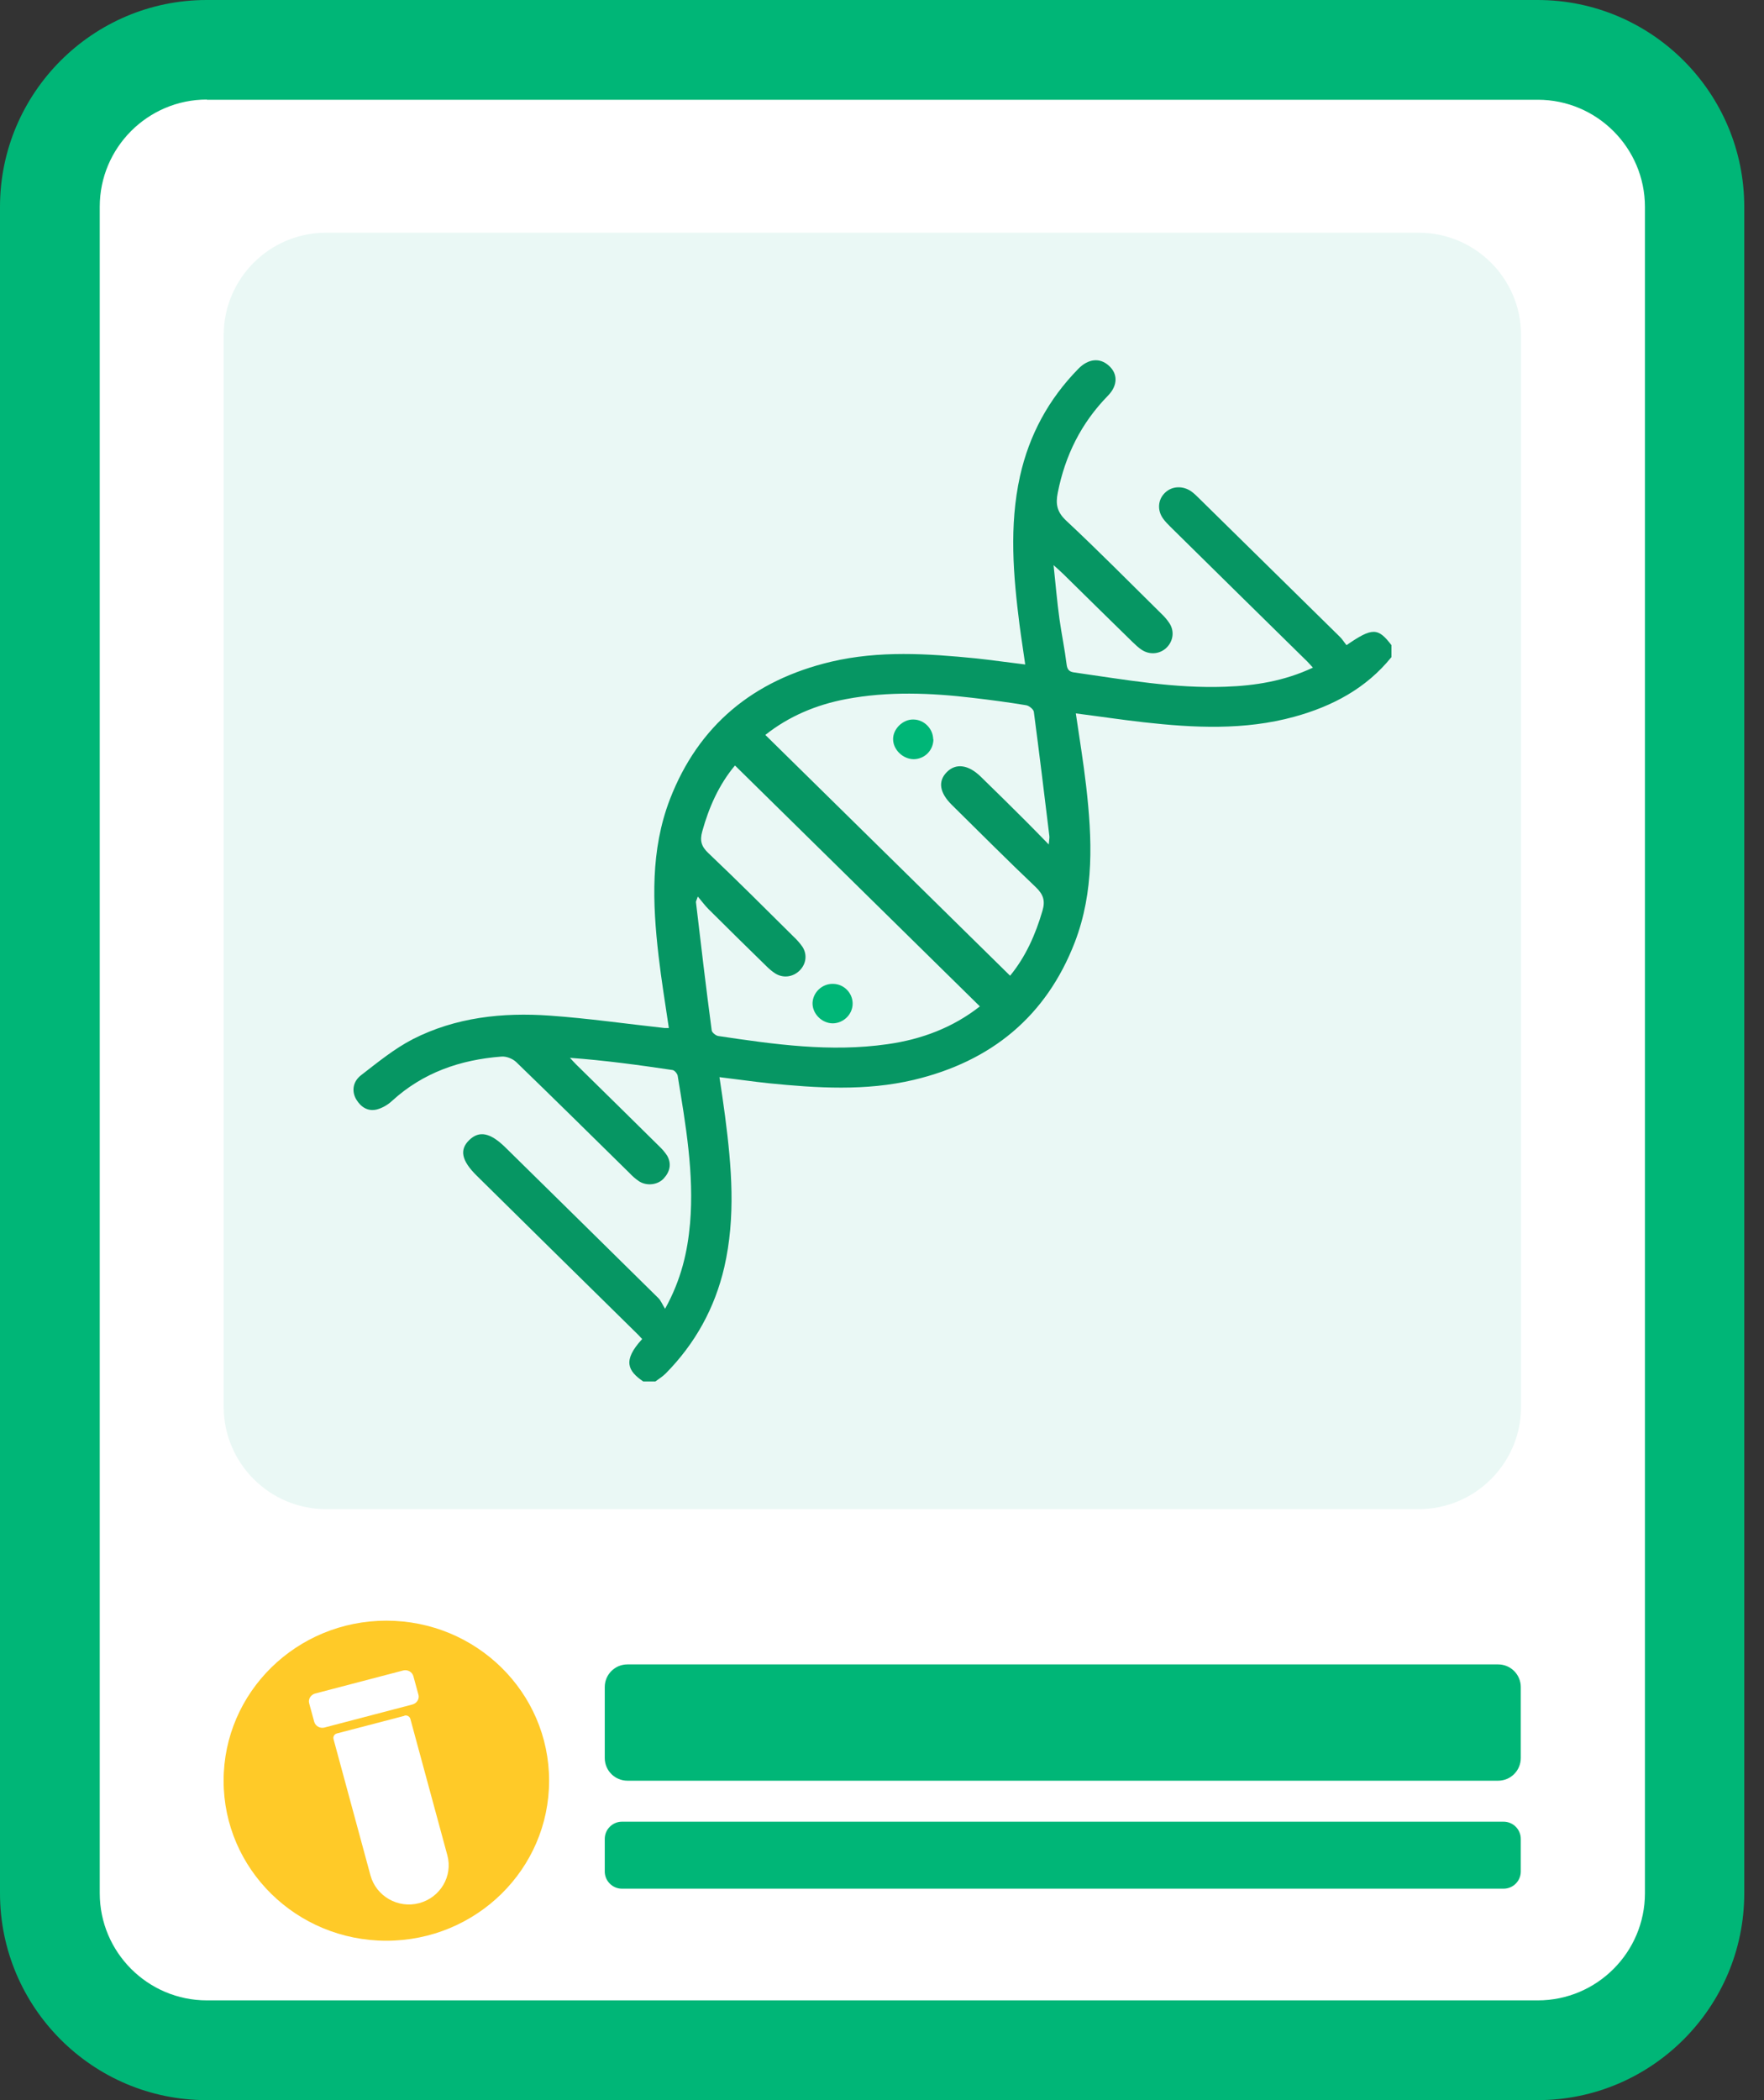
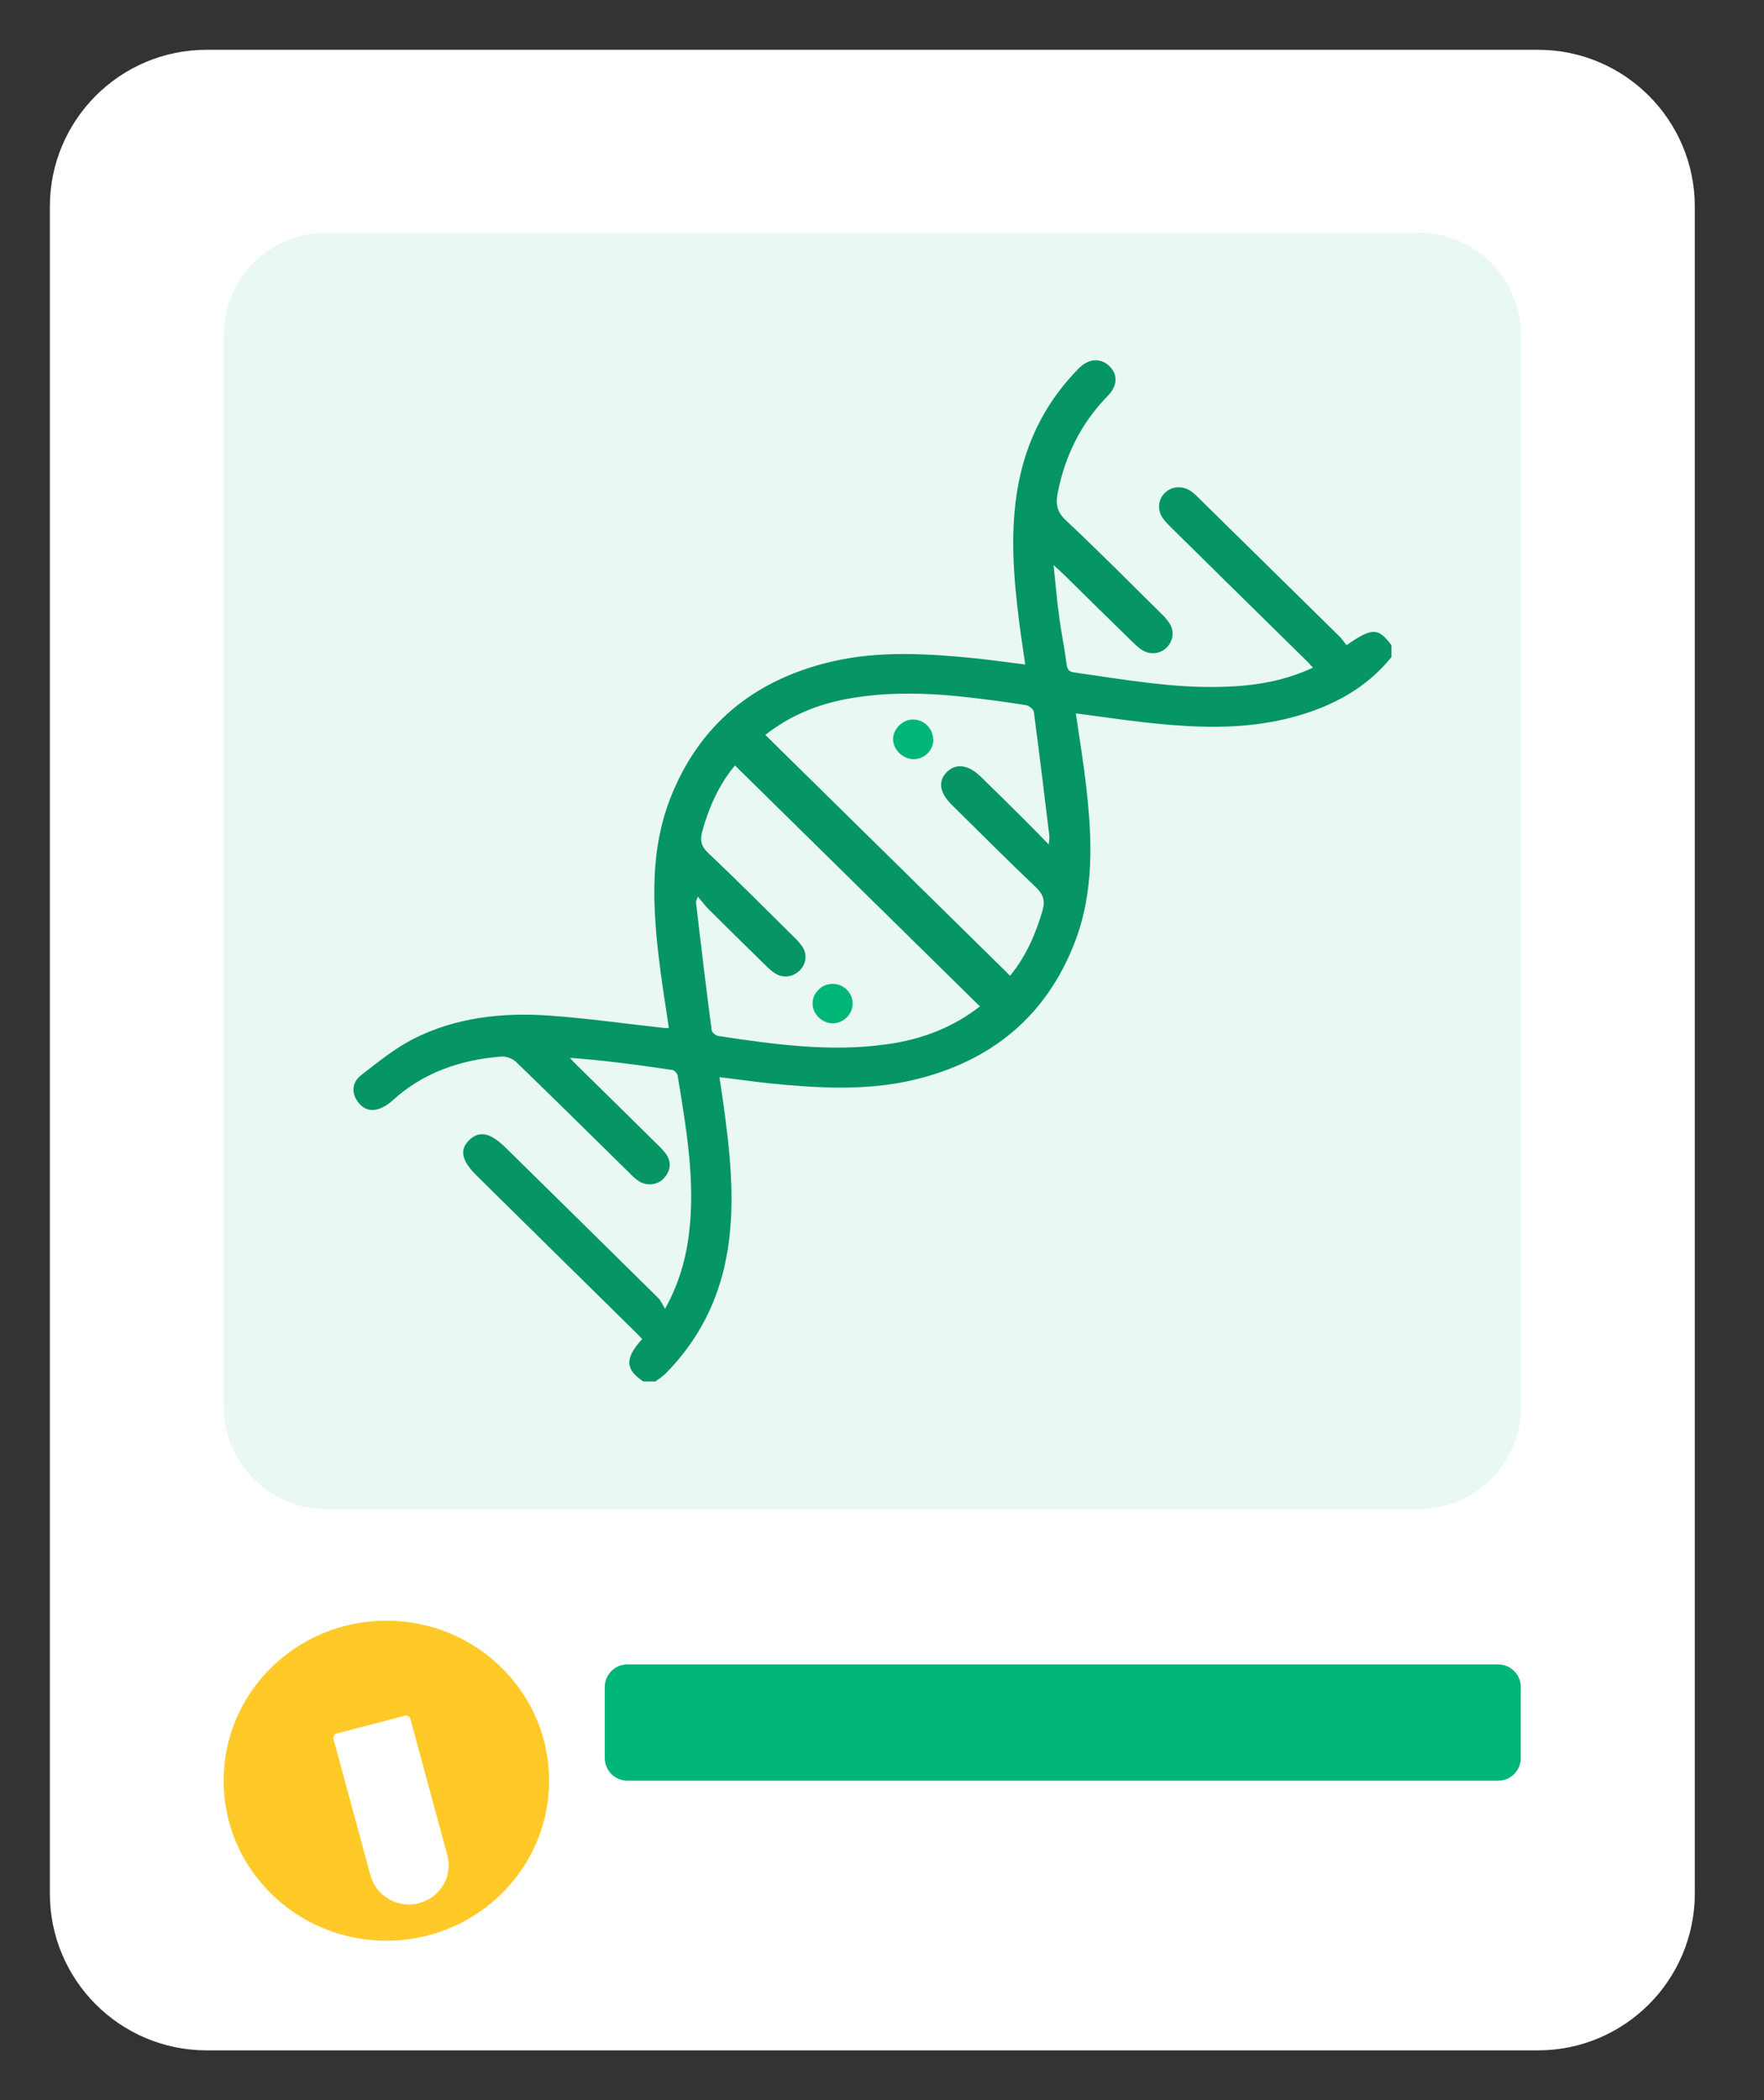
<svg xmlns="http://www.w3.org/2000/svg" width="42" height="50" viewBox="0 0 42 50" fill="none">
  <rect x="0" y="0" width="42" height="50" fill="#333333" stroke="none" />
  <path d="M36.617 1.185H4.922C2.859 1.185 1.187 2.857 1.187 4.92V45.08C1.187 47.143 2.859 48.815 4.922 48.815H36.617C38.679 48.815 40.352 47.143 40.352 45.08V4.92C40.352 2.857 38.679 1.185 36.617 1.185Z" fill="white" />
-   <path d="M36.61 50H4.92C2.205 50 0 47.79 0 45.075V4.925C0 2.21 2.21 0 4.92 0H36.61C39.325 0 41.53 2.21 41.53 4.925V45.075C41.53 47.79 39.32 50 36.61 50ZM4.925 2.37C3.52 2.37 2.375 3.515 2.375 4.92V45.075C2.375 46.48 3.52 47.625 4.925 47.625H36.615C38.02 47.625 39.165 46.48 39.165 45.075V4.925C39.165 3.52 38.02 2.375 36.615 2.375H4.925V2.37Z" fill="#00B677" />
  <path d="M33.776 5.54H7.766C6.418 5.54 5.326 6.632 5.326 7.98V33.49C5.326 34.837 6.418 35.93 7.766 35.93H33.776C35.123 35.93 36.216 34.837 36.216 33.49V7.98C36.216 6.632 35.123 5.54 33.776 5.54Z" fill="#EAF8F5" />
  <path d="M33.125 15.65C32.525 16.39 31.725 16.815 30.815 17.065C29.63 17.39 28.425 17.33 27.225 17.195C26.695 17.135 26.165 17.055 25.615 16.985C25.7 17.57 25.795 18.14 25.86 18.71C26.005 19.965 26.055 21.225 25.59 22.435C24.91 24.195 23.605 25.27 21.755 25.71C20.61 25.98 19.455 25.905 18.3 25.79C17.925 25.75 17.55 25.695 17.13 25.645C17.18 25.97 17.225 26.28 17.265 26.585C17.42 27.78 17.52 28.975 17.245 30.17C17.02 31.14 16.555 31.985 15.85 32.7C15.78 32.77 15.69 32.825 15.605 32.89H15.315C14.95 32.64 14.815 32.395 15.29 31.88C15.23 31.815 15.165 31.745 15.1 31.685C13.85 30.455 12.6 29.225 11.35 27.99C10.985 27.63 10.935 27.37 11.175 27.14C11.41 26.915 11.67 26.965 12.025 27.31C13.24 28.505 14.46 29.705 15.675 30.905C15.735 30.965 15.77 31.055 15.835 31.16C16.22 30.465 16.37 29.805 16.43 29.125C16.53 27.94 16.325 26.775 16.135 25.61C16.125 25.56 16.06 25.48 16.01 25.475C15.205 25.355 14.395 25.245 13.57 25.185C13.62 25.24 13.675 25.3 13.725 25.35C14.38 25.995 15.035 26.635 15.685 27.28C15.76 27.35 15.83 27.43 15.885 27.515C15.995 27.71 15.95 27.9 15.8 28.06C15.66 28.21 15.405 28.24 15.225 28.13C15.14 28.075 15.06 28.005 14.99 27.93C14.09 27.045 13.195 26.16 12.29 25.285C12.205 25.205 12.055 25.145 11.94 25.155C10.96 25.23 10.075 25.535 9.34 26.205C9.24 26.3 9.105 26.38 8.97 26.415C8.76 26.465 8.595 26.36 8.485 26.18C8.37 25.99 8.395 25.755 8.595 25.6C8.99 25.295 9.385 24.97 9.83 24.74C10.85 24.22 11.965 24.1 13.09 24.18C14.005 24.245 14.91 24.375 15.82 24.475C15.85 24.475 15.88 24.475 15.925 24.475C15.84 23.895 15.745 23.325 15.68 22.755C15.535 21.5 15.485 20.24 15.95 19.03C16.63 17.27 17.935 16.195 19.785 15.755C20.93 15.485 22.085 15.56 23.24 15.675C23.615 15.715 23.99 15.77 24.41 15.82C24.365 15.495 24.315 15.19 24.275 14.88C24.125 13.7 24.025 12.52 24.285 11.34C24.505 10.355 24.965 9.505 25.675 8.78C25.91 8.54 26.185 8.51 26.4 8.705C26.615 8.895 26.62 9.175 26.38 9.42C25.74 10.075 25.36 10.845 25.185 11.73C25.13 12 25.165 12.19 25.385 12.395C26.155 13.115 26.895 13.865 27.645 14.605C27.72 14.675 27.79 14.755 27.845 14.84C27.965 15.025 27.935 15.255 27.785 15.41C27.63 15.57 27.385 15.6 27.19 15.475C27.11 15.425 27.04 15.355 26.97 15.29C26.415 14.75 25.865 14.205 25.315 13.665C25.26 13.61 25.2 13.56 25.085 13.455C25.135 13.93 25.17 14.335 25.225 14.735C25.275 15.095 25.35 15.45 25.395 15.815C25.41 15.94 25.455 15.995 25.58 16.01C26.775 16.18 27.96 16.395 29.175 16.35C29.885 16.325 30.58 16.215 31.26 15.895C31.19 15.82 31.135 15.755 31.075 15.7C30.005 14.65 28.935 13.595 27.87 12.545C27.81 12.485 27.745 12.42 27.695 12.35C27.545 12.145 27.57 11.885 27.745 11.725C27.91 11.57 28.165 11.56 28.365 11.7C28.435 11.75 28.5 11.815 28.56 11.875C29.675 12.97 30.79 14.07 31.905 15.165C31.965 15.225 32.01 15.3 32.06 15.36C32.675 14.935 32.81 14.94 33.13 15.36V15.645L33.125 15.65ZM18.225 17.5C20.17 19.415 22.11 21.32 24.05 23.23C24.42 22.78 24.655 22.25 24.82 21.685C24.89 21.45 24.845 21.3 24.665 21.125C23.99 20.485 23.33 19.82 22.665 19.165C22.37 18.875 22.325 18.6 22.545 18.38C22.76 18.165 23.055 18.205 23.345 18.485C23.71 18.84 24.075 19.2 24.435 19.56C24.6 19.725 24.765 19.895 24.97 20.105C24.98 19.99 24.99 19.945 24.985 19.905C24.865 18.915 24.745 17.93 24.615 16.945C24.605 16.885 24.5 16.8 24.43 16.79C24.01 16.72 23.59 16.665 23.165 16.615C22.155 16.495 21.145 16.455 20.14 16.645C19.43 16.78 18.78 17.055 18.225 17.495V17.5ZM17.495 18.23C17.12 18.68 16.88 19.215 16.72 19.795C16.66 20.01 16.695 20.15 16.865 20.31C17.555 20.965 18.225 21.635 18.9 22.305C18.975 22.375 19.045 22.455 19.105 22.54C19.225 22.725 19.195 22.95 19.04 23.105C18.885 23.26 18.655 23.295 18.465 23.18C18.385 23.13 18.31 23.065 18.245 23C17.785 22.55 17.32 22.095 16.865 21.64C16.785 21.56 16.715 21.465 16.615 21.345C16.585 21.435 16.57 21.455 16.57 21.475C16.69 22.495 16.81 23.515 16.945 24.53C16.95 24.58 17.04 24.655 17.1 24.665C18.435 24.865 19.775 25.055 21.13 24.86C21.95 24.745 22.695 24.46 23.33 23.96C21.385 22.045 19.445 20.14 17.505 18.23H17.495Z" fill="#069663" />
  <path d="M22.224 17.6C22.224 17.86 22.019 18.07 21.759 18.075C21.499 18.075 21.264 17.85 21.264 17.595C21.264 17.35 21.499 17.125 21.744 17.13C21.999 17.13 22.214 17.345 22.219 17.6H22.224Z" fill="#00B677" />
  <path d="M20.301 23.894C20.301 24.149 20.086 24.359 19.831 24.364C19.566 24.364 19.341 24.134 19.346 23.879C19.356 23.624 19.576 23.419 19.831 23.424C20.091 23.424 20.301 23.639 20.301 23.894Z" fill="#00B677" />
  <path d="M9.199 46.205C11.339 46.205 13.074 44.499 13.074 42.395C13.074 40.291 11.339 38.585 9.199 38.585C7.059 38.585 5.324 40.291 5.324 42.395C5.324 44.499 7.059 46.205 9.199 46.205Z" fill="#FFCA28" />
-   <path d="M9.822 40.58L7.722 41.13C7.617 41.155 7.512 41.095 7.482 40.995L7.362 40.555C7.332 40.455 7.397 40.35 7.502 40.32L9.602 39.77C9.707 39.745 9.812 39.805 9.842 39.905L9.962 40.345C9.992 40.445 9.927 40.55 9.822 40.58Z" fill="white" />
  <path d="M9.631 40.85L8.021 41.27C7.961 41.285 7.926 41.345 7.941 41.405L8.821 44.65C8.956 45.145 9.476 45.445 9.981 45.31C10.486 45.175 10.786 44.665 10.651 44.17L9.771 40.925C9.756 40.865 9.691 40.83 9.631 40.845V40.85Z" fill="white" />
  <path d="M35.669 39.626H14.939C14.641 39.626 14.399 39.867 14.399 40.166V41.855C14.399 42.154 14.641 42.395 14.939 42.395H35.669C35.968 42.395 36.209 42.154 36.209 41.855V40.166C36.209 39.867 35.968 39.626 35.669 39.626Z" fill="#00B677" />
-   <path d="M35.799 43.371H14.809C14.583 43.371 14.399 43.555 14.399 43.781V44.556C14.399 44.782 14.583 44.966 14.809 44.966H35.799C36.026 44.966 36.209 44.782 36.209 44.556V43.781C36.209 43.555 36.026 43.371 35.799 43.371Z" fill="#00B677" />
</svg>